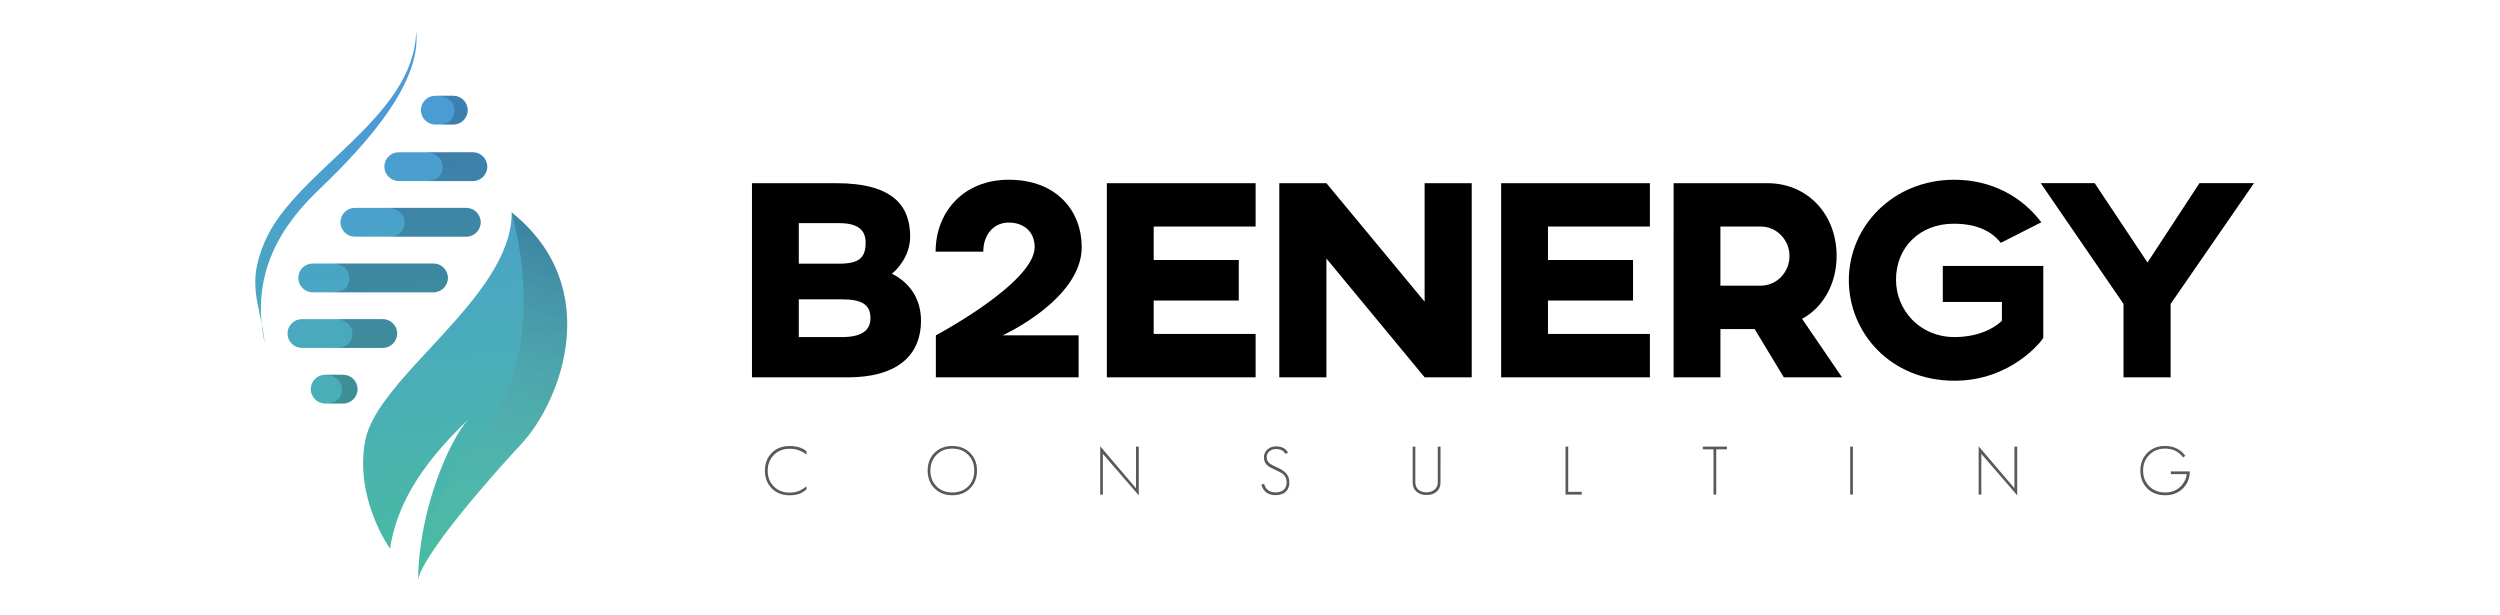
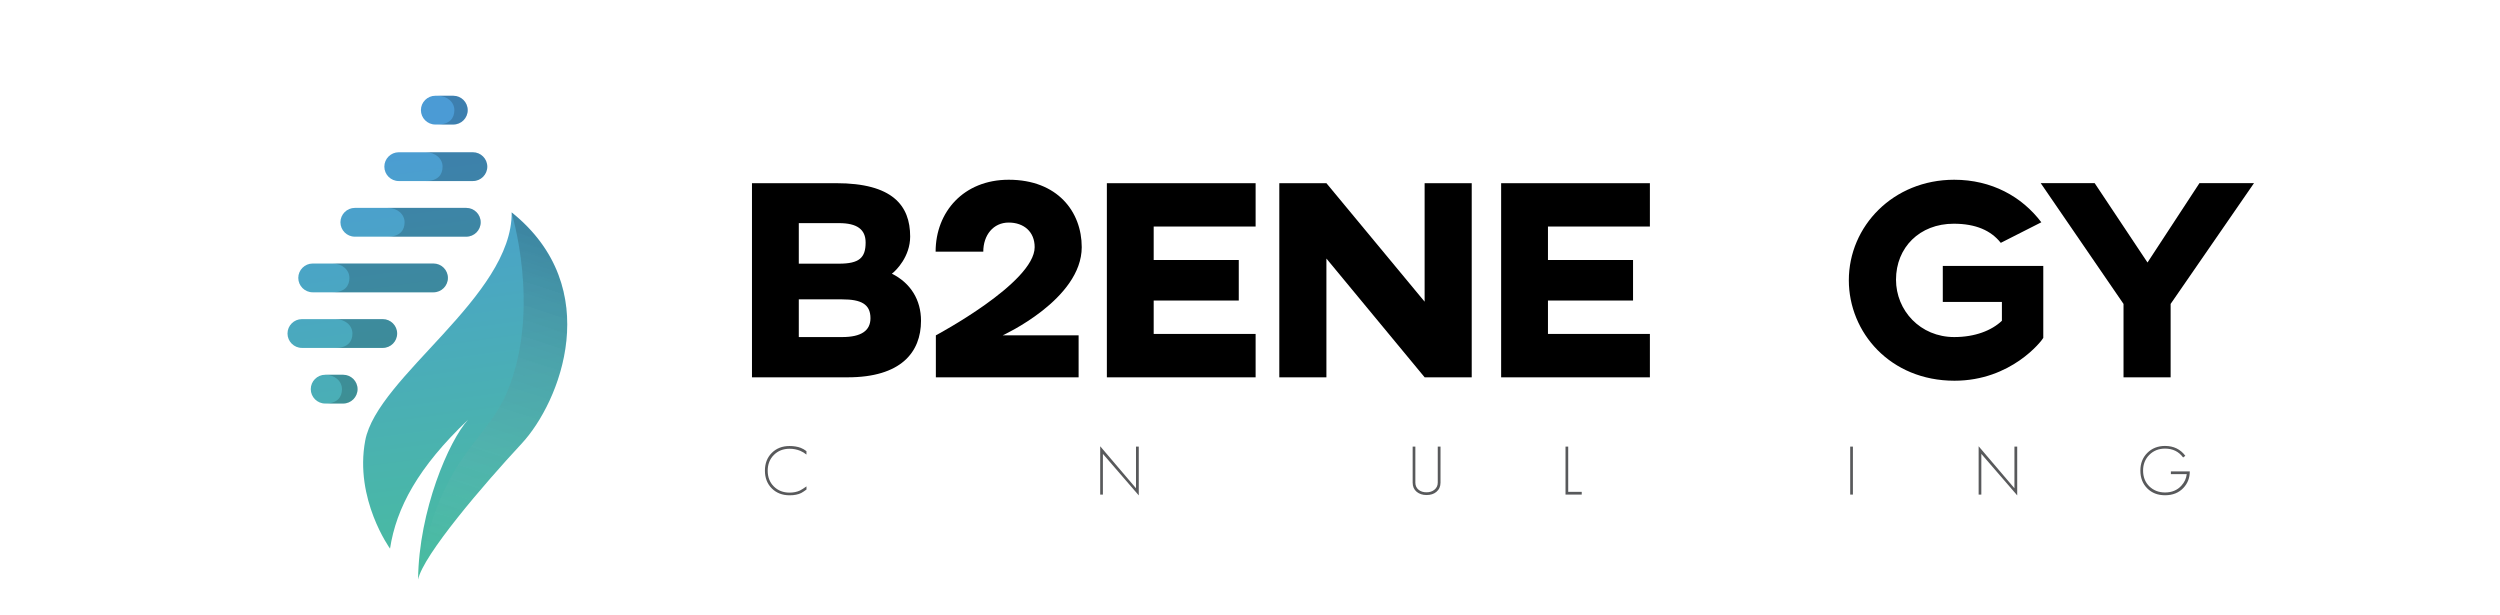
<svg xmlns="http://www.w3.org/2000/svg" version="1.1" id="Layer_1" x="0px" y="0px" viewBox="0 0 712.26 175.35" style="enable-background:new 0 0 712.26 175.35;" xml:space="preserve">
  <style type="text/css">
	.st0{fill:url(#SVGID_1_);}
	.st1{fill:url(#SVGID_2_);}
	.st2{fill:url(#SVGID_3_);}
	.st3{opacity:0.18;}
	.st4{fill:url(#SVGID_4_);}
	.st5{opacity:0.18;fill:url(#SVGID_5_);}
	.st6{fill:url(#SVGID_6_);}
	.st7{fill:url(#SVGID_7_);}
	.st8{fill:#FFFFFF;}
	.st9{fill:url(#SVGID_8_);}
	.st10{fill:url(#SVGID_9_);}
	.st11{fill:url(#SVGID_10_);}
	.st12{fill:url(#SVGID_11_);}
	.st13{fill:url(#SVGID_12_);}
	.st14{fill:url(#SVGID_13_);}
	.st15{opacity:0.18;fill:url(#SVGID_14_);}
	.st16{fill:url(#SVGID_15_);}
	.st17{fill:url(#SVGID_16_);}
	.st18{fill:#58595B;}
	.st19{fill:url(#SVGID_17_);}
	.st20{fill:url(#SVGID_18_);}
</style>
  <linearGradient id="SVGID_1_" gradientUnits="userSpaceOnUse" x1="85.364" y1="39.916" x2="103.558" y2="171.104">
    <stop offset="0" style="stop-color:#4B9BD5" />
    <stop offset="1" style="stop-color:#49BD9E" />
  </linearGradient>
  <path class="st0" d="M97.77,114.97h-5.13c-2.26,0-4.1-1.85-4.1-4.1v0c0-2.26,1.85-4.1,4.1-4.1h5.13c2.26,0,4.1,1.85,4.1,4.1v0  C101.87,113.12,100.02,114.97,97.77,114.97z" />
  <linearGradient id="SVGID_2_" gradientUnits="userSpaceOnUse" x1="126.973" y1="34.146" x2="145.166" y2="165.333">
    <stop offset="0" style="stop-color:#4B9BD5" />
    <stop offset="1" style="stop-color:#49BD9E" />
  </linearGradient>
  <path class="st1" d="M129.15,35.48h-5.13c-2.26,0-4.1-1.85-4.1-4.1v0c0-2.26,1.85-4.1,4.1-4.1h5.13c2.26,0,4.1,1.85,4.1,4.1v0  C133.26,33.64,131.41,35.48,129.15,35.48z" />
  <linearGradient id="SVGID_3_" gradientUnits="userSpaceOnUse" x1="122.4" y1="34.78" x2="140.594" y2="165.967">
    <stop offset="0" style="stop-color:#4B9BD5" />
    <stop offset="1" style="stop-color:#49BD9E" />
  </linearGradient>
-   <path class="st2" d="M134.73,51.58H113.6c-2.26,0-4.1-1.85-4.1-4.1v0c0-2.26,1.85-4.1,4.1-4.1h21.13c2.26,0,4.1,1.85,4.1,4.1v0  C138.83,49.74,136.98,51.58,134.73,51.58z" />
+   <path class="st2" d="M134.73,51.58H113.6c-2.26,0-4.1-1.85-4.1-4.1c0-2.26,1.85-4.1,4.1-4.1h21.13c2.26,0,4.1,1.85,4.1,4.1v0  C138.83,49.74,136.98,51.58,134.73,51.58z" />
  <g>
    <path class="st3" d="M134.73,51.58h-13.47c3.53,0,4.83-1.85,4.83-4.1v0c0-2.26-2.02-4.1-4.83-4.1h13.47c2.26,0,4.1,1.85,4.1,4.1v0   C138.83,49.74,136.98,51.58,134.73,51.58z" />
  </g>
  <g>
    <path class="st3" d="M129.15,35.48h-4.53c3.53,0,4.83-1.85,4.83-4.1v0c0-2.26-2.02-4.1-4.83-4.1h4.53c2.26,0,4.1,1.85,4.1,4.1v0   C133.26,33.64,131.41,35.48,129.15,35.48z" />
  </g>
  <g>
    <path class="st3" d="M97.77,114.97H92.6c3.53,0,4.83-1.85,4.83-4.1v0c0-2.26-2.02-4.1-4.83-4.1h5.17c2.26,0,4.1,1.85,4.1,4.1v0   C101.87,113.12,100.02,114.97,97.77,114.97z" />
  </g>
  <linearGradient id="SVGID_4_" gradientUnits="userSpaceOnUse" x1="121.745" y1="34.163" x2="139.939" y2="165.35">
    <stop offset="0" style="stop-color:#4B9BD5" />
    <stop offset="1" style="stop-color:#49BD9E" />
  </linearGradient>
  <path class="st4" d="M111.12,156.3c0,0-10.19-14.1-7.07-30.77c3.42-18.21,41.94-41.03,41.73-65.03  c26.87,21.54,13.74,54.15,2.87,65.85c-10.87,11.69-28.1,31.8-29.54,38.77c0.21-19.69,8.81-39.59,14.25-45.54  C119.12,133.12,112.91,144.68,111.12,156.3z" />
  <g>
    <linearGradient id="SVGID_5_" gradientUnits="userSpaceOnUse" x1="157.416" y1="68.508" x2="127.412" y2="161.499">
      <stop offset="0" style="stop-color:#000000" />
      <stop offset="1" style="stop-color:#FFFFFF;stop-opacity:0" />
    </linearGradient>
    <path class="st5" d="M145.72,60.51c26.87,21.54,13.74,54.15,2.87,65.85c-10.87,11.69-28.1,31.8-29.54,38.77   c6.35-36.22,19.46-38.45,25.76-54.26C154.13,87.54,145.72,60.51,145.72,60.51z" />
  </g>
  <linearGradient id="SVGID_6_" gradientUnits="userSpaceOnUse" x1="113.183" y1="36.058" x2="131.377" y2="167.246">
    <stop offset="0" style="stop-color:#4B9BD5" />
    <stop offset="1" style="stop-color:#49BD9E" />
  </linearGradient>
  <path class="st6" d="M132.85,67.43h-31.76c-2.26,0-4.1-1.85-4.1-4.1v0c0-2.26,1.85-4.1,4.1-4.1h31.76c2.26,0,4.1,1.85,4.1,4.1v0  C136.95,65.59,135.1,67.43,132.85,67.43z" />
  <linearGradient id="SVGID_7_" gradientUnits="userSpaceOnUse" x1="100.561" y1="37.809" x2="118.755" y2="168.996">
    <stop offset="0" style="stop-color:#4B9BD5" />
    <stop offset="1" style="stop-color:#49BD9E" />
  </linearGradient>
  <path class="st7" d="M123.51,83.28H89.08c-2.26,0-4.1-1.85-4.1-4.1v0c0-2.26,1.85-4.1,4.1-4.1h34.43c2.26,0,4.1,1.85,4.1,4.1v0  C127.61,81.43,125.77,83.28,123.51,83.28z" />
  <g>
    <path class="st18" d="M228.85,140.11c-0.71,0.52-1.69,0.84-2.91,0.96c-0.29,0.02-0.61,0.04-0.98,0.04c-2.07,0-3.75-0.65-5.06-1.95   c-1.32-1.32-1.97-3.01-1.97-5.07c0-2.07,0.65-3.75,1.95-5.05c1.32-1.32,3.01-1.97,5.07-1.97c1.17,0,2.24,0.17,3.18,0.52   c0.55,0.21,1.11,0.54,1.63,0.94v0.98c-0.54-0.44-1.13-0.8-1.76-1.07c-0.98-0.4-1.99-0.59-3.04-0.59c-1.82,0-3.31,0.59-4.48,1.76   c-1.17,1.17-1.76,2.68-1.76,4.5c0,1.82,0.57,3.31,1.74,4.48c1.17,1.17,2.68,1.76,4.5,1.76c1.13,0,2.13-0.21,2.97-0.61   c0.48-0.25,1.09-0.63,1.84-1.17v0.9L228.85,140.11z" />
-     <path class="st18" d="M276.39,139.13c-1.32,1.32-3.01,1.97-5.07,1.97c-2.07,0-3.75-0.65-5.06-1.95c-1.32-1.32-1.97-3.01-1.97-5.07   c0-2.07,0.65-3.75,1.95-5.05c1.32-1.32,3.01-1.97,5.07-1.97c2.05,0,3.75,0.65,5.07,1.95c1.32,1.32,1.97,3.01,1.97,5.07   C278.36,136.14,277.71,137.83,276.39,139.13z M275.83,129.57c-1.17-1.17-2.68-1.76-4.52-1.76c-1.82,0-3.31,0.59-4.48,1.76   c-1.17,1.17-1.76,2.68-1.76,4.5c0,1.82,0.57,3.31,1.74,4.48c1.17,1.17,2.68,1.76,4.5,1.76c1.84,0,3.35-0.57,4.52-1.72   c1.17-1.17,1.74-2.66,1.74-4.52C277.57,132.24,277,130.74,275.83,129.57z" />
    <path class="st18" d="M314.22,129.31v11.6h-0.77v-13.77l10.2,11.97v-11.87h0.79v13.9L314.22,129.31z" />
-     <path class="st18" d="M365.15,140.8c-0.5,0.17-1.09,0.27-1.76,0.27c-2.09,0-3.45-1-4.04-2.97l0.79-0.27   c0.44,1.63,1.53,2.45,3.25,2.45c0.98,0,1.76-0.25,2.32-0.73c0.57-0.5,0.86-1.23,0.86-2.18c0-0.9-0.35-1.67-1.01-2.26   c-0.36-0.33-1.09-0.73-2.24-1.24c-1.09-0.48-1.82-0.9-2.22-1.26c-0.67-0.57-1-1.34-1-2.28c0-0.94,0.35-1.7,1.01-2.28   c0.67-0.59,1.48-0.88,2.45-0.88c1.61,0,2.74,0.59,3.41,1.8l-0.75,0.33c-0.25-0.42-0.55-0.73-0.92-0.94   c-0.44-0.29-1.03-0.42-1.74-0.42c-0.75,0-1.38,0.21-1.88,0.63c-0.54,0.44-0.8,1.03-0.8,1.76c0,0.65,0.29,1.23,0.84,1.7   c0.33,0.25,0.96,0.59,1.91,1.03c1.21,0.54,2.07,1.05,2.6,1.59c0.75,0.73,1.11,1.63,1.11,2.72   C367.35,139.11,366.62,140.24,365.15,140.8z" />
    <path class="st18" d="M410.41,137.5c0,1.11-0.4,1.99-1.21,2.66c-0.71,0.59-1.63,0.88-2.78,0.88c-1.11,0-2.03-0.31-2.78-0.9   c-0.79-0.65-1.17-1.53-1.17-2.64v-10.26h0.77v10.26c0,0.88,0.33,1.57,0.96,2.07c0.59,0.46,1.32,0.69,2.22,0.69   c0.88,0,1.63-0.23,2.22-0.71c0.65-0.52,0.98-1.19,0.98-2.05v-10.26h0.79V137.5z" />
    <path class="st18" d="M446.02,140.91v-13.67h0.77v12.89h3.85v0.78H446.02z" />
-     <path class="st18" d="M488.97,128.02v12.89h-0.79v-12.89h-3.03v-0.78H492v0.78H488.97z" />
    <path class="st18" d="M527.13,140.91v-13.67h0.77v13.67H527.13z" />
    <path class="st18" d="M564.49,129.31v11.6h-0.77v-13.77l10.2,11.97v-11.87h0.79v13.9L564.49,129.31z" />
    <path class="st18" d="M623.88,134.3c0,1.86-0.61,3.43-1.82,4.71c-1.32,1.4-3.06,2.09-5.23,2.09c-2.07,0-3.75-0.65-5.06-1.95   c-1.32-1.32-1.97-3.01-1.97-5.07c0-2.05,0.65-3.71,1.97-5.04c1.32-1.32,3.01-1.99,5.06-1.99c2.45,0,4.38,0.94,5.78,2.81l-0.63,0.48   c-1.23-1.68-2.95-2.53-5.15-2.53c-1.8,0-3.29,0.59-4.48,1.78c-1.19,1.19-1.78,2.68-1.78,4.48c0,1.82,0.59,3.31,1.76,4.48   c1.21,1.17,2.7,1.76,4.5,1.76c1.93,0,3.48-0.65,4.65-1.93c0.9-0.98,1.4-2.07,1.53-3.29h-4.52v-0.79H623.88z" />
  </g>
  <g>
    <path d="M262.4,91.39c0,9.03-5.78,16.11-20.91,16.11h-27.25V52.19h24c16.03,0,21.07,6.34,21.07,15.21c0,5.69-3.99,9.68-5.21,10.57   C259.47,80.66,262.4,85.46,262.4,91.39z M246.62,69.1c0-3.74-2.44-5.53-7.57-5.53h-11.47v11.55h11.47   C244.83,75.12,246.62,73.42,246.62,69.1z M239.95,85.29h-12.37v10.74h12.37c5.37,0,8.05-1.79,8.05-5.37   C248,86.59,245.24,85.29,239.95,85.29z" />
    <path d="M308.19,70.41c0,14.89-22.53,25.13-22.53,25.13h21.64v11.96h-40.67V95.54c0,0,28.15-14.97,28.15-25.13c0-4.39-3.09-7-7.4-7   c-4.39,0-7.24,3.58-7.24,8.3h-13.58c0-11.31,7.97-20.5,20.82-20.5C301.28,51.21,308.19,60.32,308.19,70.41z" />
    <path d="M357.73,52.19v12.36h-29.04v9.52h24.24v11.55h-24.24v9.52h29.04v12.36h-42.38V52.19H357.73z" />
    <path d="M419.31,107.5h-13.42L377.9,73.66v33.84h-13.42V52.19h13.42l27.98,33.76V52.19h13.42V107.5z" />
    <path d="M470.06,52.19v12.36h-29.04v9.52h24.24v11.55h-24.24v9.52h29.04v12.36h-42.38V52.19H470.06z" />
-     <path d="M523.26,72.93c0,7.97-3.9,14.72-9.84,17.9l11.39,16.68h-16.59l-8.3-13.75h-9.76v13.75h-13.34V52.19h26.76   C514.8,52.19,523.26,60.89,523.26,72.93z M490.15,64.55v16.84h11.47c4.56,0,8.22-3.82,8.22-8.46c0-4.56-3.66-8.38-8.13-8.38H490.15   z" />
    <path d="M581.58,63.33l-11.55,5.86c-2.77-3.5-7.08-5.45-13.42-5.45c-9.68,0-16.43,6.75-16.43,15.94c0,8.79,6.91,16.35,16.59,16.35   c5.94,0,10.66-1.87,13.58-4.64v-5.37h-16.84V75.77h28.63v20.5c-0.41,0.81-9.11,12.2-25.3,12.2c-18.3,0-30.1-13.75-30.1-28.63   c0-15.37,12.61-28.63,30.02-28.63C567.42,51.21,576.05,56.01,581.58,63.33z" />
    <path d="M618.42,86.59v20.91H605V86.59l-23.59-34.41h15.37l15.05,22.61l14.8-22.61h15.54L618.42,86.59z" />
  </g>
  <g>
    <path class="st3" d="M132.85,67.43h-22.41c3.53,0,4.83-1.85,4.83-4.1v0c0-2.26-2.02-4.1-4.83-4.1h22.41c2.26,0,4.1,1.85,4.1,4.1v0   C136.95,65.59,135.1,67.43,132.85,67.43z" />
  </g>
  <g>
    <path class="st3" d="M123.51,83.28H94.72c3.53,0,4.83-1.85,4.83-4.1v0c0-2.26-2.02-4.1-4.83-4.1h28.79c2.26,0,4.1,1.85,4.1,4.1v0   C127.61,81.43,125.77,83.28,123.51,83.28z" />
  </g>
  <linearGradient id="SVGID_8_" gradientUnits="userSpaceOnUse" x1="89.801" y1="39.301" x2="107.995" y2="170.488">
    <stop offset="0" style="stop-color:#4B9BD5" />
    <stop offset="1" style="stop-color:#49BD9E" />
  </linearGradient>
  <path class="st9" d="M109.05,99.12H86.01c-2.26,0-4.1-1.85-4.1-4.1v0c0-2.26,1.85-4.1,4.1-4.1h23.04c2.26,0,4.1,1.85,4.1,4.1v0  C113.15,97.28,111.31,99.12,109.05,99.12z" />
  <g>
    <path class="st3" d="M109.05,99.12H95.58c3.53,0,4.83-1.85,4.83-4.1v0c0-2.26-2.02-4.1-4.83-4.1h13.47c2.26,0,4.1,1.85,4.1,4.1v0   C113.15,97.28,111.31,99.12,109.05,99.12z" />
  </g>
  <g>
    <linearGradient id="SVGID_9_" gradientUnits="userSpaceOnUse" x1="112.657" y1="35.922" x2="130.851" y2="167.109" gradientTransform="matrix(0.998 0.069 -0.069 0.998 -15.011 -9.393)">
      <stop offset="0" style="stop-color:#4B9BD5" />
      <stop offset="1" style="stop-color:#49BD9E" />
    </linearGradient>
-     <path class="st10" d="M75.42,97.85c-1.18-11.39-5.45-16.41,0.04-29.08c8.78-20.27,42.59-35.06,43.11-59.91   c1.78,16.26-17.76,35.66-28.77,46.22C77.38,67.27,71.8,80.96,75.42,97.85z" />
  </g>
</svg>